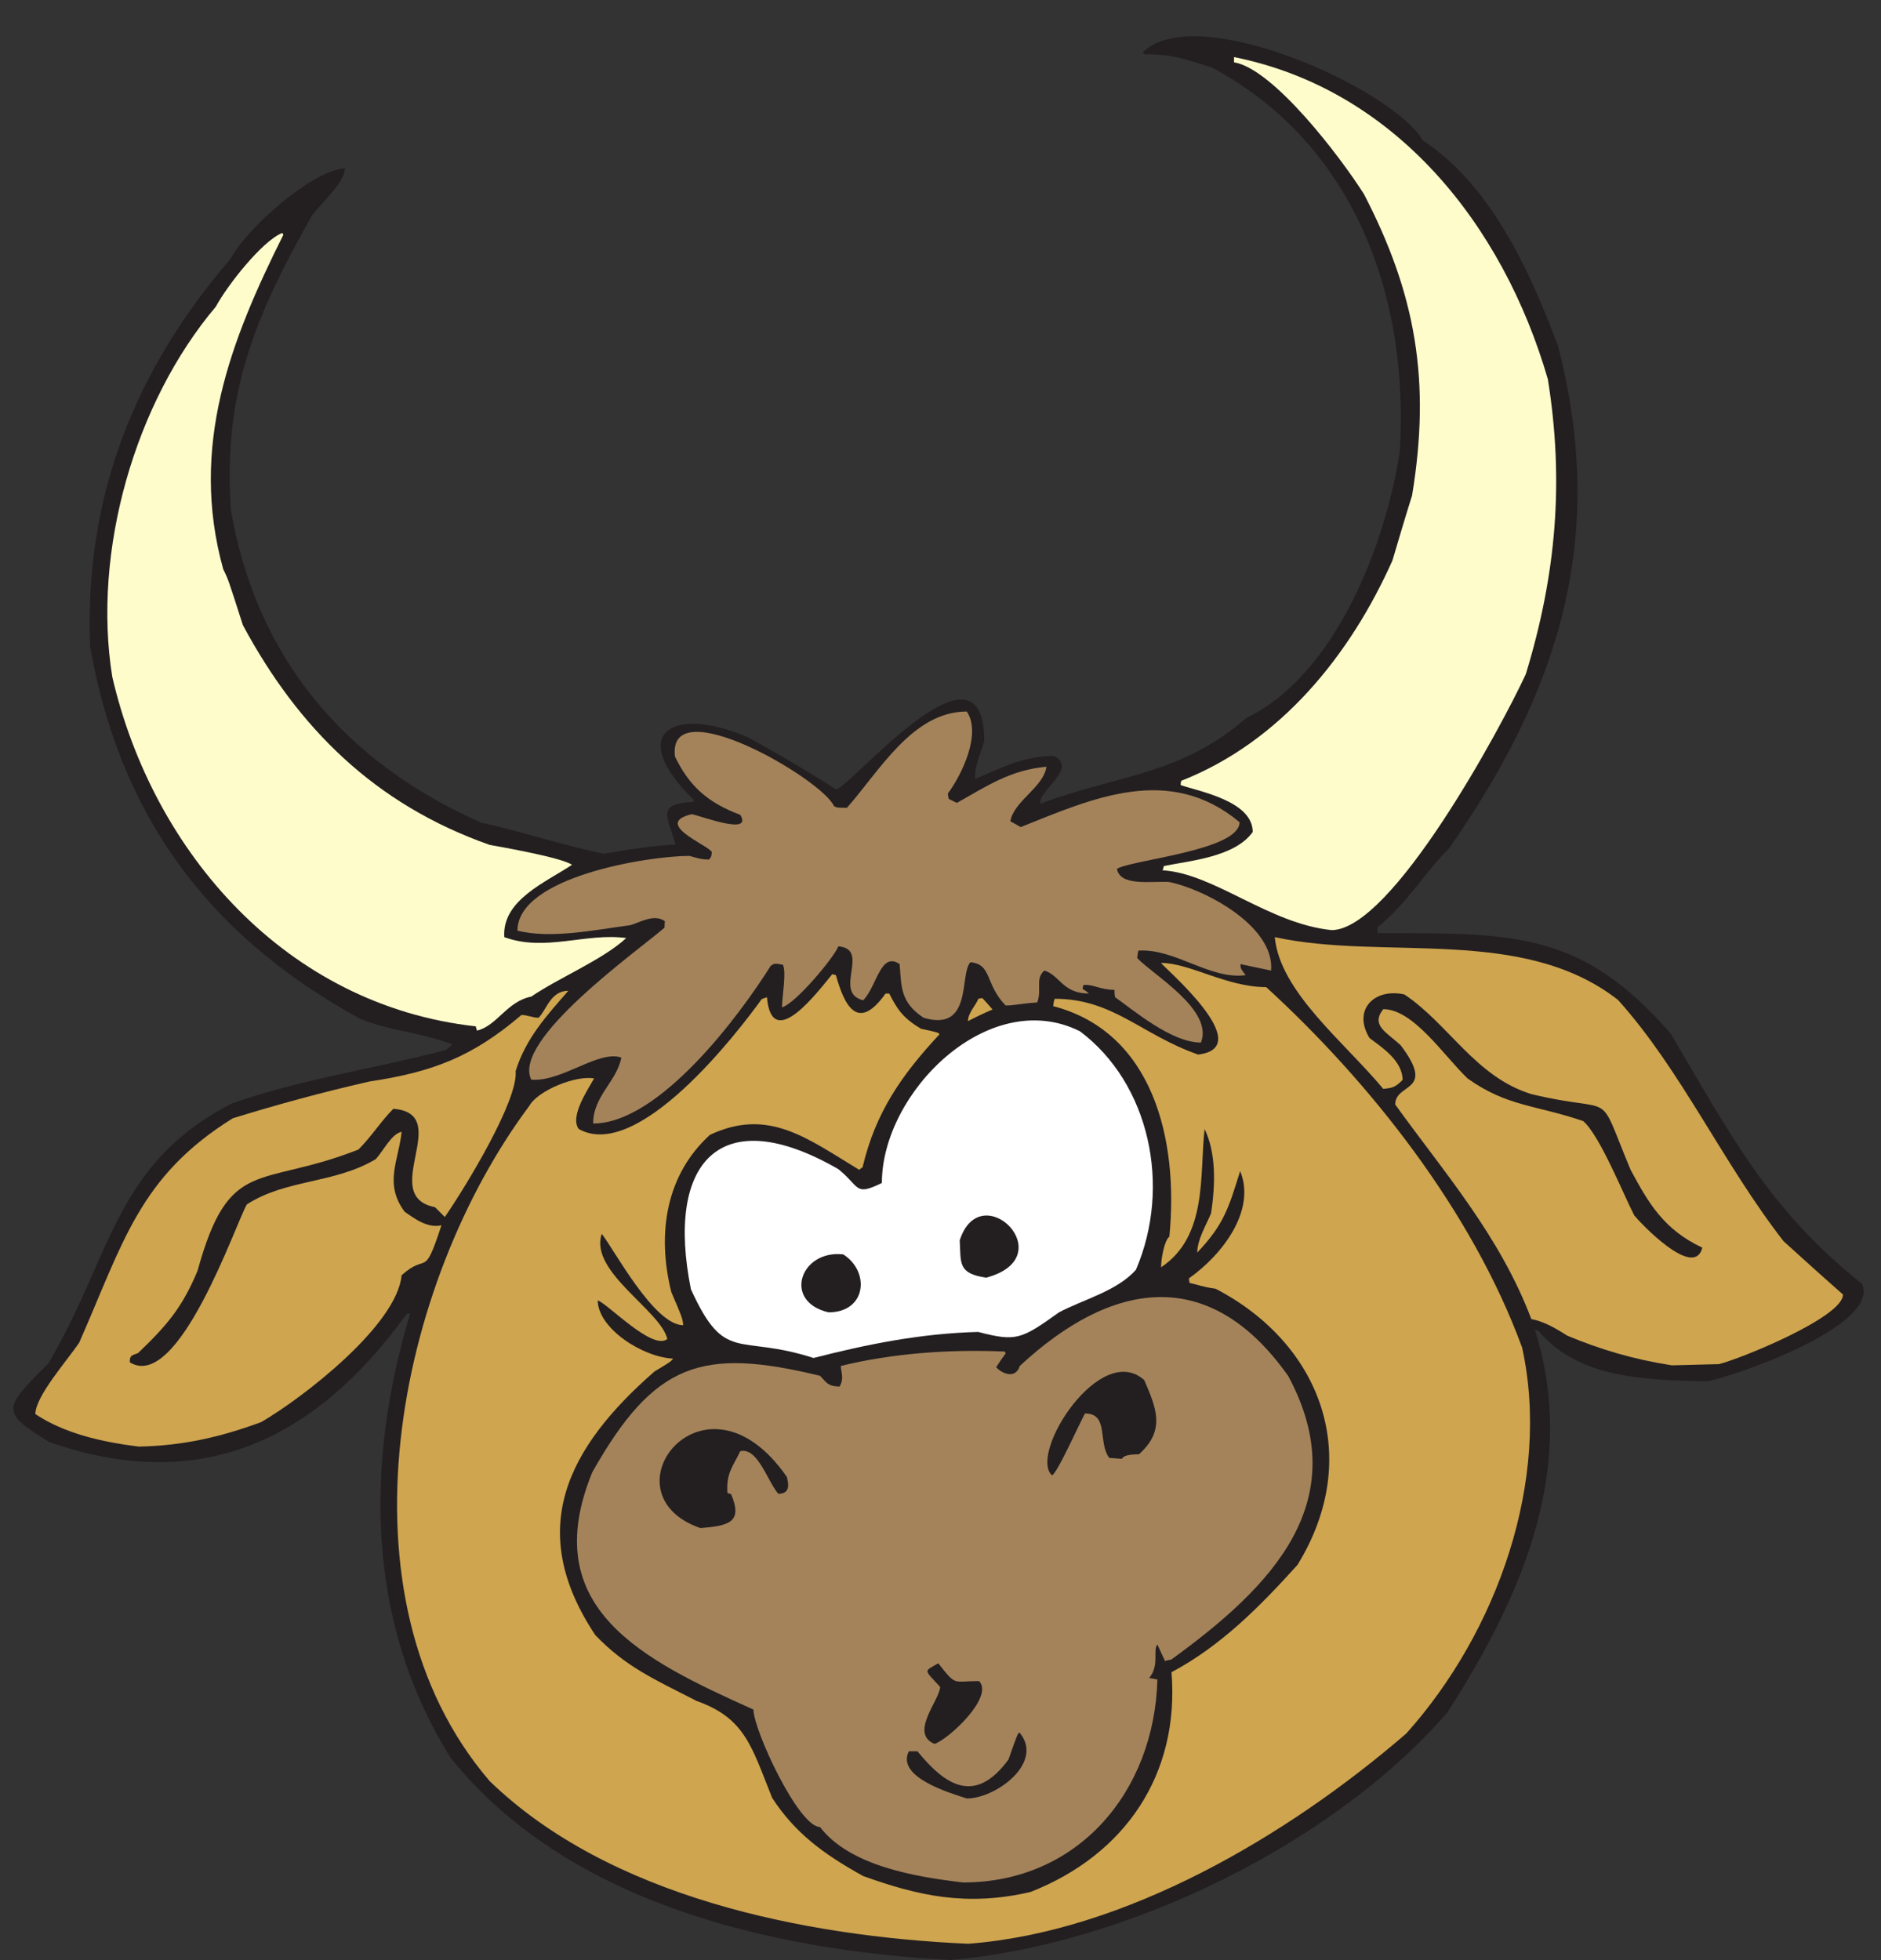
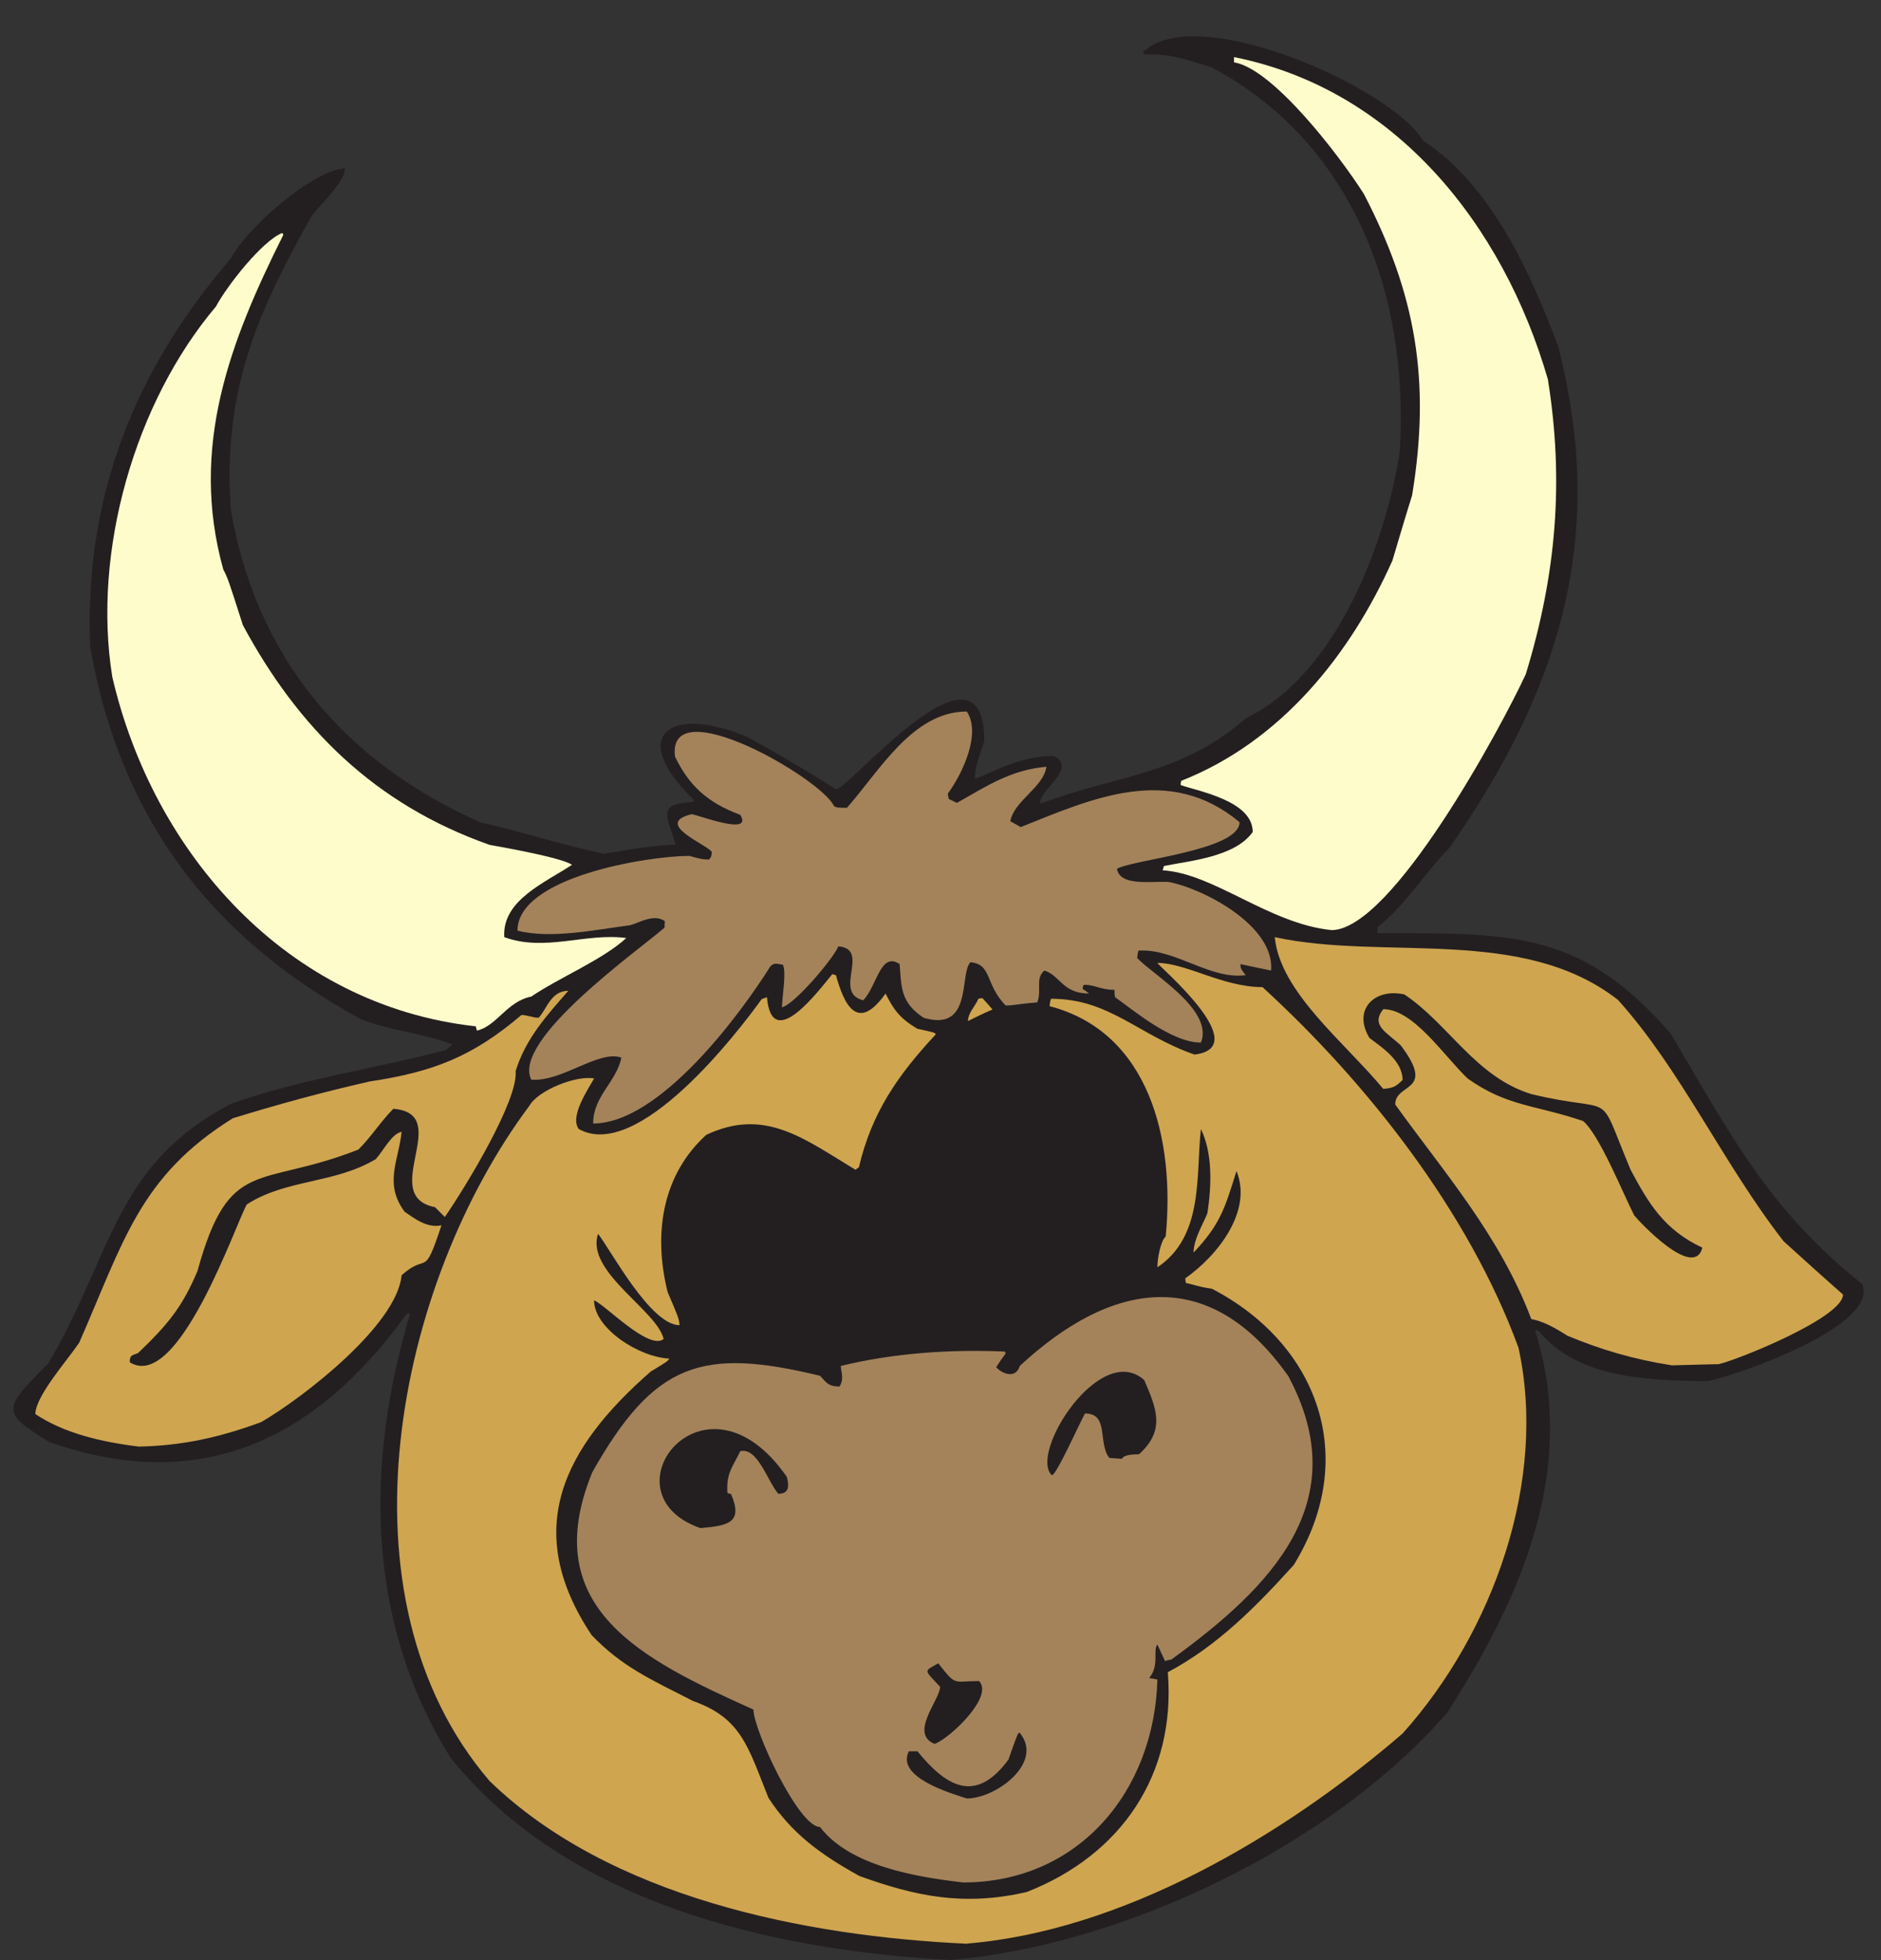
<svg xmlns="http://www.w3.org/2000/svg" height="275.3" preserveAspectRatio="xMidYMid meet" version="1.0" viewBox="-0.8 -4.6 264.2 275.3" width="264.2" zoomAndPan="magnify">
  <rect x="-0.8" y="-4.6" width="264.2" height="275.3" fill="#333333" stroke="none" />
  <g>
    <g>
      <g id="change1_1">
        <path d="m442.36 1.84c-85.234 4.59-179.94 27.125-234.18 94.859-40.035 64.297-39.602 138.49-18.797 207.95-0.719-0.144-1.149-0.285-1.723-0.429-43.621-60.278-97.574-84.243-167.31-59.848-22.961 14.066-21.523 15.645-0.43 36.742 29.988 50.66 30.852 93.281 85.809 121.7 32.429 11.481 66.722 16.215 100.44 25.114 0.859 0.863 2.008 1.722 3.012 2.586-15.211 5.738-30.133 6.457-43.332 12.054-71.606 39.18-112.5 95.723-126.28 173.94-3.012 70.18 20.953 130.02 65.864 181.98 6.601 13.204 37.738 41.332 53.382 42.192 0-6.313-10.765-16.074-15.355-21.957-26.402-46.641-41.899-83.239-38.027-138.06 11.91-68.887 52.949-117.83 116.95-146.24 19.082-4.16 38.457-10.766 57.828-14.641 11.047 1.868 21.523 3.735 33.433 4.309-4.019 13.777-9.039 18.941 8.18 19.949 0.141 0.43 0.285 0.715 0.43 0.86-32.145 31.285-10.188 44.777 25.543 29.277 12.769-7.031 26.832-15.211 40.894-24.254 6.028 0 69.45 76.922 69.45 22.676-1.004-3.875-5.165-13.348-4.161-17.797 11.766 5.168 22.957 10.762 36.735 10.762 11.621-5.739-7.75-16.504-6.313-22.387 35.297 13.492 65.434 13.058 96.426 40.183 42.332 20.379 65.578 82.665 71.891 125 4.449 73.625-22.098 144.24-87.961 179.54-14.207 4.308-18.082 6.172-31.711 6.172-0.289 0.433-0.574 0.718-0.719 0.863 24.68 24.683 116.94-16.793 131.15-41.192 31.711-20.664 50.079-60.992 63.282-96.152 23.531-90.699-0.145-162.46-50.942-235.22-11.621-11.625-19.801-25.976-33.433-36.883-0.145-0.863-0.145-1.867-0.145-2.871 63.57 0 95.426 1.149 137.32-47.074 27.696-46.785 45.918-82.519 89.539-117.1 8.899-19.95-61.843-44.059-72.75-45.637-28.699 0.574-60.125 1.293-78.632 23.535-0.719 0.289-1.149 0.43-1.723 0.43 20.23-64.149-5.883-124.57-41.184-179.25-54.238-62.285-151.53-108.79-232.46-115.67" fill="#231f20" transform="matrix(.3 0 0 -.3 0 271.25)" />
      </g>
      <g id="change2_1">
-         <path d="m450.54 9.445c-76.91 3.445-168.03 21.957-223.99 76.203-74.043 86.399-43.336 233.21 18.656 316.16 4.016 7.175 21.809 14.351 30.277 12.773-2.585-4.738-11.625-17.797-7.175-23.684 27.691-15.5 74.328 45.067 85.664 60.852 0.719 0.285 1.578 0.574 2.441 0.859 2.293-26.406 24.106 3.016 30.563 10.766 0.429 0 1.004-0.285 1.722-0.43 3.731-13.347 9.903-27.414 23.246-8.613h1.723c3.586-7.031 6.168-11.336 14.922-16.504 8.035-1.723 8.035-1.723 8.609-2.582-17.504-18.801-29.988-36.453-36.015-62.285-0.575-0.285-1.004-0.719-1.578-1.149-24.25 14.637-42.477 29.278-69.883 16.36-20.52-18.656-24.969-46.067-18.078-73.621 5.164-12.055 5.164-12.055 5.593-15.5-13.632 0-32.285 35.304-38.168 42.769-6.027-17.652 27.551-35.738 30.707-49.226-6.886-5.598-27.55 16.218-32.574 18.082 0-12.914 20.664-26.551 35.301-27.27-1.148-1.433-1.148-1.433-8.754-6.023-40.894-35.739-60.555-74.055-27.691-123.43 14.203-14.781 27.261-20.52 47.492-30.852 22.676-8.039 25.687-21.386 35.301-45.351 10.761-16.504 23.965-26.262 42.617-36.598 25.973-9.328 48.504-14.352 78.348-7.461 44.195 17.363 69.882 54.965 66.007 102.9 23.246 12.343 41.469 30.855 58.977 50.23 31.137 50.66 11.047 103.62-38.313 129.3-6.89 1.004-7.464 1.722-12.199 2.726-0.144 0.719-0.285 1.438-0.285 2.153 15.496 10.91 31.566 31.718 23.961 50.23-5.449-17.508-7.602-24.969-20.086-38.176 0 6.172 4.445 13.348 6.457 18.372 2.152 13.921 2.297 28.558-3.016 39.464-2.437-21.238 1.579-50.086-20.375-64.722 0 4.16 1.579 12.629 3.875 14.351 4.45 45.352-7.605 95.723-54.382 107.92 0.14 1.149 0.285 2.442 0.714 3.445 27.407 0 40.465-16.793 67.157-26.121 28.41 3.446-16.789 41.332-17.364 42.911 13.344 0 30.707-11.336 49.219-11.336 48.645-44.489 96.426-104.91 119.82-168.77 13.632-61.996-11.622-133.18-54.243-180.68-55.531-47.934-131.58-92.852-205.2-98.45" fill="#cfa550" transform="matrix(.3 0 0 -.3 0 271.25)" />
+         <path d="m450.54 9.445c-76.91 3.445-168.03 21.957-223.99 76.203-74.043 86.399-43.336 233.21 18.656 316.16 4.016 7.175 21.809 14.351 30.277 12.773-2.585-4.738-11.625-17.797-7.175-23.684 27.691-15.5 74.328 45.067 85.664 60.852 0.719 0.285 1.578 0.574 2.441 0.859 2.293-26.406 24.106 3.016 30.563 10.766 0.429 0 1.004-0.285 1.722-0.43 3.731-13.347 9.903-27.414 23.246-8.613c3.586-7.031 6.168-11.336 14.922-16.504 8.035-1.723 8.035-1.723 8.609-2.582-17.504-18.801-29.988-36.453-36.015-62.285-0.575-0.285-1.004-0.719-1.578-1.149-24.25 14.637-42.477 29.278-69.883 16.36-20.52-18.656-24.969-46.067-18.078-73.621 5.164-12.055 5.164-12.055 5.593-15.5-13.632 0-32.285 35.304-38.168 42.769-6.027-17.652 27.551-35.738 30.707-49.226-6.886-5.598-27.55 16.218-32.574 18.082 0-12.914 20.664-26.551 35.301-27.27-1.148-1.433-1.148-1.433-8.754-6.023-40.894-35.739-60.555-74.055-27.691-123.43 14.203-14.781 27.261-20.52 47.492-30.852 22.676-8.039 25.687-21.386 35.301-45.351 10.761-16.504 23.965-26.262 42.617-36.598 25.973-9.328 48.504-14.352 78.348-7.461 44.195 17.363 69.882 54.965 66.007 102.9 23.246 12.343 41.469 30.855 58.977 50.23 31.137 50.66 11.047 103.62-38.313 129.3-6.89 1.004-7.464 1.722-12.199 2.726-0.144 0.719-0.285 1.438-0.285 2.153 15.496 10.91 31.566 31.718 23.961 50.23-5.449-17.508-7.602-24.969-20.086-38.176 0 6.172 4.445 13.348 6.457 18.372 2.152 13.921 2.297 28.558-3.016 39.464-2.437-21.238 1.579-50.086-20.375-64.722 0 4.16 1.579 12.629 3.875 14.351 4.45 45.352-7.605 95.723-54.382 107.92 0.14 1.149 0.285 2.442 0.714 3.445 27.407 0 40.465-16.793 67.157-26.121 28.41 3.446-16.789 41.332-17.364 42.911 13.344 0 30.707-11.336 49.219-11.336 48.645-44.489 96.426-104.91 119.82-168.77 13.632-61.996-11.622-133.18-54.243-180.68-55.531-47.934-131.58-92.852-205.2-98.45" fill="#cfa550" transform="matrix(.3 0 0 -.3 0 271.25)" />
      </g>
      <g id="change3_1">
        <path d="m448.246,38.148c-21.957,2.582-52.949,7.606-67.012,25.977-10.046,0-31.14,45.492-31.14,54.965-52.086,23.39-101.449,47.5-75.477,111.078 29.129,51.664 51.516,58.555 106.617,45.207 2.727-2.582 3.301-5.023 9.184-5.023 2.293,3.875.574,7.035.574,9.617 23.961,5.883 50.508,7.89 76.77,6.746 .14-.145.285-.574.429-.863-1.578-2.153-3.015-4.161-4.449-6.457 2.442-2.872 9.039-5.883 11.051.574 42.473,39.465 88.391,48.078 125.699-4.739 31.426-58.55-7.461-98.449-54.816-132.75-1.004-.14-2.008-.285-2.871-.714-1.289,2.726-2.438,5.308-3.586,7.75-2.293-2.442 1.148-9.762-3.875-15.645 1.148-.144 2.586-.43 3.875-.719-1.434-52.383-37.02-95.004-90.973-95.004" fill="#a4835b" transform="matrix(.3 0 0 -.3 0 271.25)" />
      </g>
      <g id="change1_2">
        <path d="m449.97 77.469c-7.465 2.441-33.293 9.902-27.121 22.102h4.015c12.914-15.785 26.832-25.402 42.617-3.875 4.305 12.2 4.305 12.2 5.168 12.629 11.766-13.918-10.906-30.855-24.679-30.855" fill="#231f20" transform="matrix(.3 0 0 -.3 0 271.25)" />
      </g>
      <g id="change1_3">
        <path d="m434.9 103.02c-12.05 4.879 2.586 20.808 2.586 26.695-7.75 8.465-7.75 7.031-0.863 11.047 8.609-10.906 6.602-8.32 19.086-8.32 7.176-7.321-14.062-27.125-20.809-29.422" fill="#231f20" transform="matrix(.3 0 0 -.3 0 271.25)" />
      </g>
      <g id="change1_4">
        <path d="m325.27,204.051c-46.633,16.215 2.011,79.504 40.464,23.965 .719-3.012 1.868-7.895-4.015-7.895-5.168,6.027-9.614,21.817-17.793,19.949-3.59-7.461-6.602-10.187-6.028-19.515 .575-.289 1.004-.434 1.723-.575 5.594-13.203-.863-14.785-14.351-15.929" fill="#231f20" transform="matrix(.3 0 0 -.3 0 271.25)" />
      </g>
      <g id="change1_5">
        <path d="m489.715,228.879c-10.617,10.473 22.816,62.855 43.336,44.488 5.594-13.058 10.187-23.394-2.442-34.73-2.437-.145-6.886,0-8.035-2.153-2.008.141-3.875.286-5.883.43-5.453,7.031 0,20.809-11.336,20.809-1.722-2.582-13.917-30.137-15.64-28.844" fill="#231f20" transform="matrix(.3 0 0 -.3 0 271.25)" />
      </g>
      <g id="change2_2">
        <path d="m62.391 242.22c-17.793 2.152-35.156 6.316-48.5 15.215 0 8.324 14.922 25.113 20.52 33.437 20.664 46.93 28.125 77.785 71.891 105.05 20.949 6.461 41.324 12.054 63.996 17.222 29.418 4.45 47.926 11.34 71.172 31.145 2.871 0 5.168-1.293 8.039-1.293 3.73 3.73 5.594 12.629 13.918 12.629-9.903-11.336-19.946-22.246-24.68-37.602 1.289-13.488-22.961-53.531-33.148-68.312l-4.594 4.594c-26.977 5.308 9.184 43.769-19.512 46.066-5.883-5.883-10.047-12.773-16.359-19.086-46.637-18.371-60.41-2.726-75.336-56.832-7.172-17.078-14.062-25.258-27.836-38.461-2.871-1.148-3.875-0.863-3.875-4.305 22.816-14.207 49.793 65.442 54.816 73.907 18.364 11.914 41.039 9.617 60.411 21.242 3.585 4.019 7.46 11.91 12.05 12.773-1.289-13.203-8.465-24.254 1.438-37.457 4.015-2.726 10.472-7.894 17.219-6.316-8.465-25.832-6.317-12.34-18.657-23.391-2.152-23.25-45.773-57.121-65.718-68.746-19.801-7.316-37.164-11.051-57.254-11.48" fill="#cfa550" transform="matrix(.3 0 0 -.3 0 271.25)" />
      </g>
      <g id="change2_3">
        <path d="m780.14 280.25c-18.368 2.871-33.579 7.465-49.075 13.922-6.457 4.16-11.48 6.746-16.789 7.75-14.781 39.179-41.039 68.887-63.711 100.46 0 10.332 19.371 5.453 2.582 27.695-6.601 6.172-14.203 9.328-8.179 16.938 14.062 0 28.125-21.528 39.461-32.434 18.511-13.207 31.855-12.344 54.097-19.949 7.75-6.461 19.086-34.875 23.965-44.203 2.152-2.727 27.981-30.426 31.856-15.071-18.082 8.469-25.254 20.953-33.579 36.453-16.503 39.465-5.453 25.547-46.492 35.45-26.117 8.035-38.597 32.718-59.406 46.64-14.062 3.157-24.395-7.176-16.359-20.379 5.023-3.875 15.5-10.332 15.5-19.66-3.446-3.445-4.739-3.734-9.043-4.164-18.223 21.957-48.356 45.352-50.797 71.039 51.371-11.191 115.94 5.598 160.72-29.418 29.558-32.867 48.929-76.207 77.484-112.94 9.184-8.324 18.367-16.649 27.84-24.973 0-10.621-48.07-30.136-58.117-32.578-7.461-0.144-14.637-0.43-21.953-0.574" fill="#cfa550" transform="matrix(.3 0 0 -.3 0 271.25)" />
      </g>
      <g id="change4_1">
-         <path d="m378.22 283.7c-35.586 11.481-41.324-3.015-57.399 32.149-11.91 59.269 13.348 88.402 69.024 56.257 10.332-8.324 7.461-12.773 20.375-6.46 0 42.48 50.078 92.281 92.695 71.039 32.574-24.395 43.051-72.473 26.262-111.65-8.61-9.902-24.969-14.066-36.016-19.949-17.797-12.773-20.09-13.777-37.883-9.184-26.976-0.718-51.804-5.742-77.058-12.199" fill="#fff" transform="matrix(.3 0 0 -.3 0 271.25)" />
-       </g>
+         </g>
      <g id="change1_6">
        <path d="m385.25 305.08c-21.668 5.023-13.199 29.422 6.891 27.125 12.625-8.035 10.902-27.125-6.891-27.125" fill="#231f20" transform="matrix(.3 0 0 -.3 0 271.25)" />
      </g>
      <g id="change1_7">
        <path d="m382.383,314.41c-.434.289-1.004.574-1.438.719 0,6.887 0,9.902 6.746,10.762 2.153-6.313 4.161-11.481-5.308-11.481" fill="#231f20" transform="matrix(.3 0 0 -.3 0 271.25)" />
      </g>
      <g id="change1_8">
        <path d="m459.01 321.3c-13.203 2.008-11.77 6.601-12.34 17.508 9.898 30.566 48.641-7.895 12.34-17.508" fill="#231f20" transform="matrix(.3 0 0 -.3 0 271.25)" />
      </g>
      <g id="change1_9">
-         <path d="m458.574,329.336c-1.144.719-2.008,1.437-2.722,2.012 1.578,7.461 2.293,8.035 2.867,10.476 1.578.86 1.578.86 5.023.86 4.02-6.028 4.305-11.77-5.168-13.348" fill="#231f20" transform="matrix(.3 0 0 -.3 0 271.25)" />
-       </g>
+         </g>
      <g id="change3_2">
        <path d="m275.047,393.488c0,12.914 10.906,19.375 13.203,30.856-10.617,3.73-27.84-11.481-42.187-10.336-9.184,18.515 49.792,60.277 62.417,71.183 0,1.008 0,2.012.145,3.016-5.164,3.731-12.195-.863-16.215-1.867-17.074-2.297-37.019-6.457-52.805-2.582 0,25.258 61.415,35.015 80.5,35.015 5.739-1.578 5.739-1.578 9.184-1.722 1.149,1.437 1.149,1.437 1.289,3.59-2.152,3.445-27.551,13.203-9.469,17.652 3.157-.289 28.985-10.477 22.817-.289-15.93,5.887-24.25,14.211-30.567,27.269-3.871,31.715 68.879-10.476 74.477-23.25 1.574-.718 1.574-.718 6.023-.718 15.067,16.937 30.707,45.066 56.11,45.066 6.886-10.191-2.012-29.133-8.899-38.465 .145-.715.285-1.578.43-2.437 1.293-.574 2.441-1.293 3.875-1.867 14.207,8.039 25.109,15.359 41.898,16.937-1.433-9.762-15.066-15.789-16.929-25.547 1.578-.859 3.156-1.722 4.879-2.726 33.433,13.347 69.449,29.851 102.453,2.297 0-13.204-49.938-17.512-57.399-21.817 1.438-8.324 15.641-5.738 24.25-6.172 15.356-2.867 49.649-20.09 47.93-41.472-4.879,1.003-9.758,2.007-14.352,3.011 0-1.722 0-2.152 2.442-5.164-16.649-2.297-33.149,12.629-50.223,11.481-.289-1.004-.433-2.297-.574-3.446 6.742-7.461 36.016-24.254 29.844-39.609-13.774,0-31.422,15.07-40.176,21.238-.289,1.149-.289,2.442-.289,3.446-6.598,0-10.043,2.726-14.492,2.296-.141-.574-.43-1.148-.43-1.867 1.004-.57 2.008-1.289 3.012-2.152-12.481,0-13.629,8.613-20.949,10.766-4.446-4.02-1.004-8.754-3.301-14.926-9.469-.719-10.617-1.438-14.778-1.438-9.757,9.903-6.316,19.375-16.503,20.239-5.309-5.313 1.292-32.868-21.954-25.977-11.05,7.32-10.332,14.781-11.191,25.113-9.043,6.172-10.621-10.476-17.078-16.933-14.492,3.59 3.73,23.965-11.621,25.258-2.153-5.454-20.235-26.981-26.403-28.559 .141,5.598 2.153,16.504.43,19.949-3.73.574-3.73.86-5.738-.574-14.637-23.395-52.235-73.766-83.086-73.766" fill="#a4835b" transform="matrix(.3 0 0 -.3 0 271.25)" />
      </g>
      <g id="change5_1">
        <path d="m220.66 436.97c-0.285 0.718-0.43 1.433-0.574 2.007-88.535 9.758-151.1 81.231-170.18 163.61-9.469 58.84 10.621 128.59 48.5 173.36 5.313 9.906 21.668 30.715 30.996 34.446 0.286-0.145 0.43-0.43 0.575-0.86-24.825-49.656-44.055-99.168-28.125-156.57 2.296-4.594 2.296-4.594 9.183-26.121 25.828-48.074 61.703-83.953 115.51-102.9 6.172-1.148 33.433-5.882 38.601-9.328-12.199-8.179-32.859-16.504-31.714-33.871 19.086-7.031 38.171 2.156 57.113-0.429-11.051-10.188-31.426-18.512-44.484-27.411-11.481-2.297-15.93-13.632-25.399-15.929" fill="#fffccc" transform="matrix(.3 0 0 -.3 0 271.25)" />
      </g>
      <g id="change2_4">
        <path d="m450.539,441.422c0,3.875 3.445,7.031 4.879,10.476 .719.141 1.148.286 1.867.286 1.578-1.723 3.156-3.446 4.735-5.309-4.016-1.723-7.606-3.445-11.481-5.453" fill="#cfa550" transform="matrix(.3 0 0 -.3 0 271.25)" />
      </g>
      <g id="change5_2">
        <path d="m620.72 484.04c-29.414 3.016-54.957 26.551-79.063 27.988 0.285 0.715 0.43 1.289 0.574 2.008 11.907 2.438 33.289 4.16 41.614 15.93 0 14.496-24.969 18.945-33.723 21.957 0 0.574 0 1.293 0.285 2.012 46.637 18.367 79.211 59.125 98.867 103.18 3.016 10.192 6.028 20.379 9.184 30.426 8.898 53.961 1.582 94.574-22.527 141.07-11.192 17.652-42.473 58.699-60.84 61.711v2.441c75.476-15.07 125.98-78.503 146.94-150.84 7.606-47.5 4.016-91.129-10.332-138.06-11.625-25.113-62.707-119.84-90.976-119.84" fill="#fffccc" transform="matrix(.3 0 0 -.3 0 271.25)" />
      </g>
    </g>
  </g>
</svg>